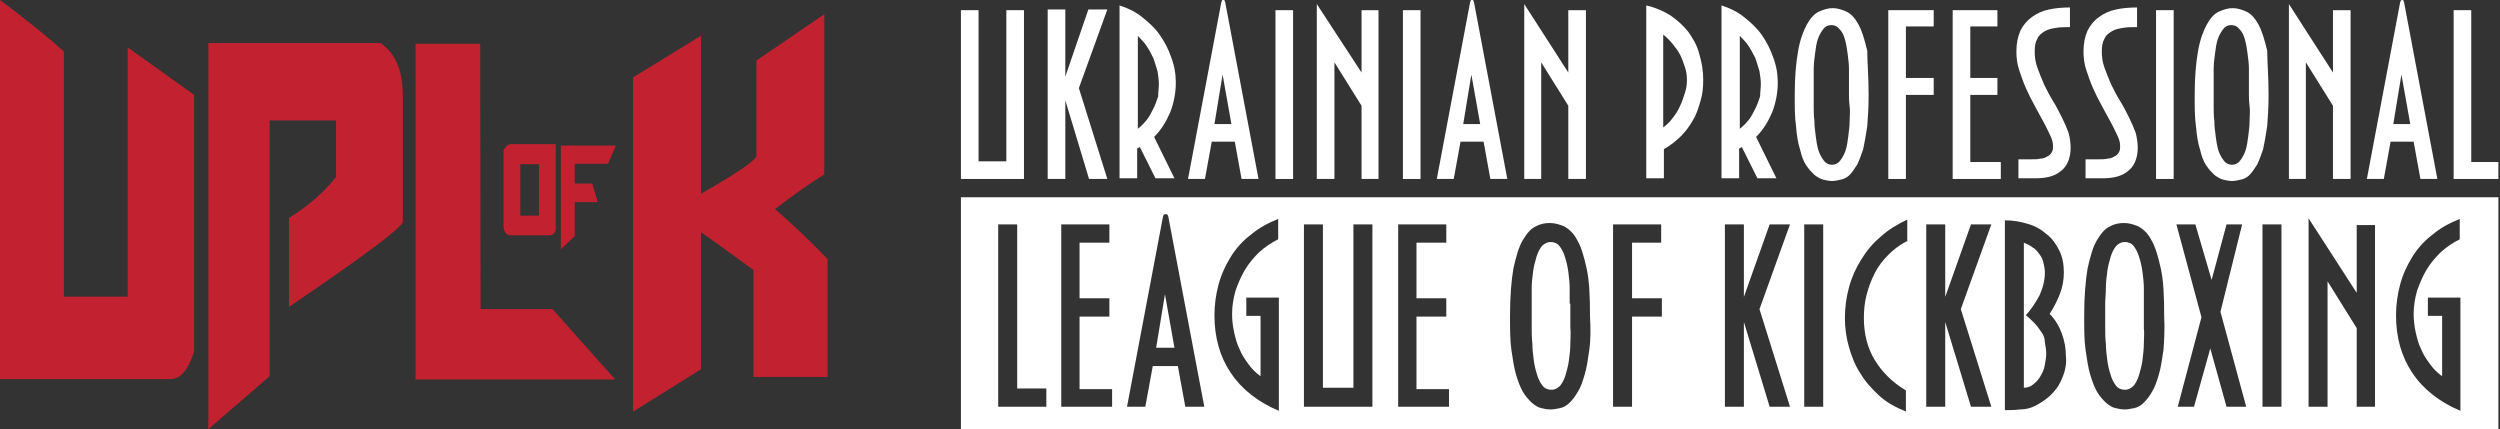
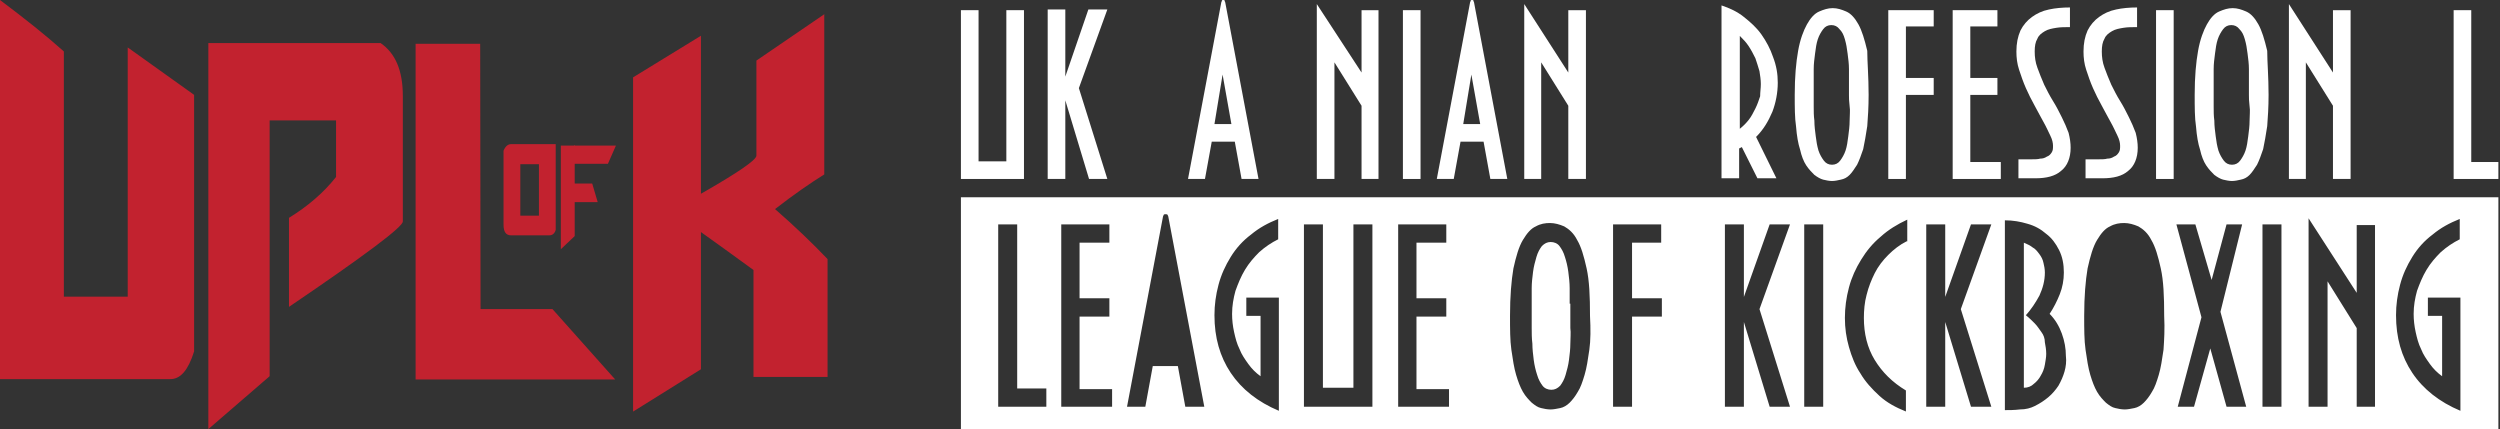
<svg xmlns="http://www.w3.org/2000/svg" width="268" height="46" viewBox="0 0 268 46" fill="none">
  <rect x="0" y="0" width="268" height="46" fill="#333333" stroke="none" />
  <path d="M103.011 19.185V1.09H104.901V17.296H107.88V1.09H109.77V19.185H103.011Z" fill="white" />
  <path d="M118.707 1.017L115.655 9.447L118.707 19.185H116.745L114.202 10.755V19.185H112.312V1.017H114.202V8.212L116.672 1.017H118.707Z" fill="white" />
-   <path d="M126.047 8.866C126.047 9.956 125.829 11.046 125.465 11.99C125.029 13.008 124.521 13.88 123.721 14.679L125.901 19.112H123.867L122.195 15.769L121.905 15.915V19.112H120.015V0.581C120.887 0.872 121.687 1.235 122.413 1.817C123.14 2.398 123.794 2.979 124.303 3.706C124.811 4.433 125.247 5.232 125.538 6.104C125.901 7.049 126.047 7.921 126.047 8.866ZM124.23 9.011C124.23 8.575 124.157 8.066 124.085 7.63C123.939 7.121 123.794 6.685 123.649 6.249C123.431 5.813 123.213 5.377 122.922 4.941C122.631 4.505 122.341 4.215 121.977 3.851V13.807C122.341 13.516 122.631 13.226 122.922 12.862C123.213 12.499 123.431 12.063 123.649 11.627C123.867 11.191 124.012 10.755 124.157 10.319C124.157 9.883 124.23 9.447 124.23 9.011Z" fill="white" />
  <path d="M133.096 19.185L132.37 15.188H129.899L129.172 19.185H127.355L130.916 0.291C130.916 0.218 130.989 0.145 130.989 0.073C130.989 -1.10994e-06 131.062 0 131.134 0C131.207 0 131.28 -1.10994e-06 131.28 0.073C131.28 0.145 131.352 0.218 131.352 0.291L134.913 19.185H133.096ZM131.062 7.994L130.19 13.299H132.006L131.062 7.994Z" fill="white" />
-   <path d="M138.619 1.09H136.729V19.185H138.619V1.09Z" fill="white" />
  <path d="M145.958 19.185V11.336L143.052 6.685V19.185H141.162V0.436L145.958 7.775V1.09H147.775V19.185H145.958Z" fill="white" />
  <path d="M152.282 1.09H150.392V19.185H152.282V1.09Z" fill="white" />
  <path d="M159.766 19.185L159.039 15.188H156.568L155.842 19.185H154.025L157.586 0.291C157.586 0.218 157.658 0.145 157.658 0.073C157.658 -1.10994e-06 157.731 0 157.804 0C157.876 0 157.949 -1.10994e-06 157.949 0.073C157.949 0.145 158.022 0.218 158.022 0.291L161.583 19.185H159.766ZM157.731 7.994L156.859 13.299H158.676L157.731 7.994Z" fill="white" />
  <path d="M168.122 19.185V11.336L165.216 6.685V19.185H163.399V0.436L168.122 7.775V1.09H170.012V19.185H168.122Z" fill="white" />
-   <path d="M182.585 8.575C182.585 9.374 182.512 10.101 182.294 10.828C182.076 11.554 181.858 12.281 181.495 12.862C181.131 13.516 180.695 14.098 180.187 14.607C179.678 15.115 179.024 15.624 178.37 15.987V19.112H176.48V0.581C177.425 0.799 178.297 1.163 179.097 1.671C179.823 2.18 180.477 2.761 180.986 3.415C181.495 4.142 181.931 4.869 182.149 5.741C182.439 6.685 182.585 7.63 182.585 8.575ZM180.841 8.575C180.841 8.066 180.768 7.63 180.623 7.194C180.477 6.758 180.332 6.322 180.114 5.886C179.896 5.45 179.605 5.087 179.315 4.723C179.024 4.36 178.661 3.997 178.297 3.706V13.662C178.661 13.371 179.024 13.08 179.315 12.644C179.605 12.281 179.896 11.845 180.114 11.336C180.332 10.9 180.477 10.392 180.623 9.956C180.768 9.52 180.841 9.084 180.841 8.575Z" fill="white" />
  <path d="M190.577 8.866C190.577 9.956 190.359 11.046 189.996 11.99C189.56 13.008 189.051 13.88 188.252 14.679L190.432 19.112H188.397L186.726 15.769L186.435 15.915V19.112H184.546V0.581C185.418 0.872 186.217 1.235 186.944 1.817C187.671 2.398 188.325 2.979 188.833 3.706C189.342 4.433 189.778 5.232 190.069 6.104C190.432 7.049 190.577 7.921 190.577 8.866ZM188.761 9.011C188.761 8.575 188.688 8.066 188.615 7.63C188.47 7.121 188.325 6.685 188.179 6.249C187.961 5.813 187.743 5.377 187.453 4.941C187.162 4.505 186.871 4.215 186.508 3.851V13.807C186.871 13.516 187.162 13.226 187.453 12.862C187.743 12.499 187.961 12.063 188.179 11.627C188.397 11.191 188.543 10.755 188.688 10.319C188.688 9.883 188.761 9.447 188.761 9.011Z" fill="white" />
  <path d="M200.316 10.174C200.316 11.482 200.243 12.572 200.171 13.517C200.025 14.461 199.88 15.334 199.735 15.988C199.517 16.642 199.299 17.223 199.081 17.659C198.79 18.095 198.572 18.458 198.281 18.749C197.991 19.04 197.7 19.185 197.337 19.258C197.046 19.33 196.683 19.403 196.392 19.403C196.101 19.403 195.738 19.33 195.447 19.258C195.156 19.185 194.793 18.967 194.502 18.749C194.212 18.458 193.921 18.168 193.63 17.732C193.34 17.296 193.122 16.714 192.976 16.06C192.758 15.406 192.613 14.534 192.54 13.589C192.395 12.645 192.395 11.482 192.395 10.174C192.395 8.212 192.54 6.686 192.758 5.45C192.976 4.215 193.34 3.27 193.703 2.616C194.066 1.962 194.502 1.454 195.011 1.236C195.52 1.018 195.956 0.872 196.465 0.872C196.973 0.872 197.409 1.018 197.918 1.236C198.427 1.454 198.863 1.962 199.226 2.616C199.589 3.27 199.88 4.215 200.171 5.45C200.171 6.613 200.316 8.212 200.316 10.174ZM198.209 10.174V9.011C198.209 8.503 198.209 7.994 198.209 7.412C198.209 6.831 198.136 6.322 198.063 5.741C197.991 5.16 197.918 4.724 197.773 4.215C197.627 3.706 197.482 3.416 197.191 3.125C196.973 2.834 196.683 2.689 196.319 2.689C195.956 2.689 195.665 2.834 195.447 3.125C195.229 3.416 195.011 3.779 194.866 4.215C194.72 4.651 194.648 5.16 194.575 5.741C194.502 6.322 194.43 6.831 194.43 7.412C194.43 7.994 194.43 8.503 194.43 9.011V10.174V11.409C194.43 11.918 194.43 12.427 194.502 12.935C194.502 13.517 194.575 14.025 194.648 14.607C194.72 15.188 194.793 15.624 194.938 16.133C195.084 16.569 195.302 16.932 195.52 17.223C195.738 17.514 196.029 17.659 196.392 17.659C196.755 17.659 197.046 17.514 197.264 17.223C197.482 16.932 197.7 16.569 197.845 16.133C197.991 15.697 198.063 15.188 198.136 14.607C198.209 14.025 198.281 13.517 198.281 12.935C198.281 12.354 198.354 11.845 198.281 11.409C198.209 10.828 198.209 10.465 198.209 10.174Z" fill="white" />
  <path d="M204.313 10.174V19.185H202.424V1.09H207.293V2.834H204.313V8.357H207.293V10.174H204.313Z" fill="white" />
  <path d="M209.327 19.185V1.09H214.123V2.834H211.217V8.357H214.123V10.174H211.217V17.368H214.487V19.185H209.327Z" fill="white" />
  <path d="M221.972 15.842C221.972 16.932 221.608 17.804 220.954 18.313C220.3 18.894 219.356 19.112 218.193 19.112H216.376V17.078H217.83C218.12 17.078 218.484 17.078 218.702 17.005C218.992 17.005 219.21 16.932 219.428 16.787C219.646 16.714 219.792 16.569 219.937 16.351C220.082 16.133 220.082 15.915 220.082 15.624C220.082 15.334 220.01 14.97 219.792 14.534C219.574 14.098 219.356 13.589 219.065 13.081C218.774 12.572 218.484 11.991 218.12 11.337C217.757 10.683 217.466 10.101 217.176 9.447C216.885 8.793 216.667 8.139 216.449 7.485C216.231 6.831 216.158 6.177 216.158 5.523C216.158 4.651 216.304 3.924 216.594 3.27C216.885 2.689 217.321 2.18 217.83 1.817C218.338 1.454 218.92 1.163 219.646 1.018C220.3 0.872 221.1 0.8 221.899 0.8V2.907C221.39 2.907 220.882 2.907 220.446 2.98C220.01 3.052 219.574 3.125 219.21 3.343C218.847 3.561 218.556 3.779 218.411 4.142C218.193 4.506 218.12 4.942 218.12 5.523C218.12 6.104 218.193 6.686 218.411 7.267C218.629 7.849 218.847 8.43 219.138 9.084C219.428 9.665 219.719 10.247 220.082 10.828C220.446 11.409 220.736 11.991 221.027 12.572C221.318 13.153 221.536 13.662 221.754 14.243C221.899 14.825 221.972 15.334 221.972 15.842Z" fill="white" />
  <path d="M229.166 15.842C229.166 16.932 228.802 17.804 228.148 18.313C227.494 18.894 226.55 19.112 225.387 19.112H223.57V17.078H225.023C225.314 17.078 225.677 17.078 225.895 17.005C226.186 17.005 226.404 16.932 226.622 16.787C226.84 16.714 226.986 16.569 227.131 16.351C227.276 16.133 227.276 15.915 227.276 15.624C227.276 15.334 227.204 14.97 226.986 14.534C226.768 14.098 226.55 13.589 226.259 13.081C225.968 12.572 225.677 11.991 225.314 11.337C224.951 10.683 224.66 10.101 224.369 9.447C224.079 8.793 223.861 8.139 223.643 7.485C223.425 6.831 223.352 6.177 223.352 5.523C223.352 4.651 223.497 3.924 223.788 3.27C224.079 2.689 224.515 2.18 225.023 1.817C225.532 1.454 226.113 1.163 226.84 1.018C227.494 0.872 228.294 0.8 229.093 0.8V2.907C228.584 2.907 228.076 2.907 227.64 2.98C227.204 3.052 226.768 3.125 226.404 3.343C226.041 3.561 225.75 3.779 225.605 4.142C225.387 4.506 225.314 4.942 225.314 5.523C225.314 6.104 225.387 6.686 225.605 7.267C225.823 7.849 226.041 8.43 226.332 9.084C226.622 9.665 226.913 10.247 227.276 10.828C227.64 11.409 227.93 11.991 228.221 12.572C228.512 13.153 228.73 13.662 228.948 14.243C229.093 14.825 229.166 15.334 229.166 15.842Z" fill="white" />
  <path d="M233.018 1.09H231.128V19.185H233.018V1.09Z" fill="white" />
  <path d="M243.191 10.174C243.191 11.482 243.118 12.572 243.046 13.517C242.9 14.461 242.755 15.334 242.61 15.988C242.392 16.642 242.174 17.223 241.956 17.659C241.665 18.095 241.447 18.458 241.156 18.749C240.866 19.04 240.575 19.185 240.212 19.258C239.921 19.33 239.558 19.403 239.267 19.403C238.976 19.403 238.613 19.33 238.322 19.258C238.031 19.185 237.668 18.967 237.377 18.749C237.087 18.458 236.796 18.168 236.505 17.732C236.215 17.296 235.997 16.714 235.851 16.06C235.633 15.406 235.488 14.534 235.415 13.589C235.27 12.645 235.27 11.482 235.27 10.174C235.27 8.212 235.415 6.686 235.633 5.45C235.851 4.215 236.215 3.27 236.578 2.616C236.941 1.962 237.377 1.454 237.886 1.236C238.395 1.018 238.831 0.872 239.34 0.872C239.848 0.872 240.284 1.018 240.793 1.236C241.302 1.454 241.738 1.962 242.101 2.616C242.464 3.27 242.755 4.215 243.046 5.45C243.046 6.613 243.191 8.212 243.191 10.174ZM241.084 10.174V9.011C241.084 8.503 241.084 7.994 241.084 7.412C241.084 6.831 241.011 6.322 240.938 5.741C240.866 5.16 240.793 4.724 240.648 4.215C240.502 3.706 240.357 3.416 240.066 3.125C239.848 2.834 239.558 2.689 239.194 2.689C238.831 2.689 238.54 2.834 238.322 3.125C238.104 3.416 237.886 3.779 237.741 4.215C237.595 4.651 237.523 5.16 237.45 5.741C237.377 6.322 237.305 6.831 237.305 7.412C237.305 7.994 237.305 8.503 237.305 9.011V10.174V11.409C237.305 11.918 237.305 12.427 237.377 12.935C237.377 13.517 237.45 14.025 237.523 14.607C237.595 15.188 237.668 15.624 237.813 16.133C237.959 16.569 238.177 16.932 238.395 17.223C238.613 17.514 238.904 17.659 239.267 17.659C239.63 17.659 239.921 17.514 240.139 17.223C240.357 16.932 240.575 16.569 240.72 16.133C240.866 15.697 240.938 15.188 241.011 14.607C241.084 14.025 241.156 13.517 241.156 12.935C241.156 12.354 241.229 11.845 241.156 11.409C241.084 10.828 241.084 10.465 241.084 10.174Z" fill="white" />
  <path d="M250.094 19.185V11.336L247.188 6.685V19.185H245.371V0.436L250.094 7.775V1.09H251.984V19.185H250.094Z" fill="white" />
-   <path d="M259.469 19.185L258.742 15.188H256.271L255.545 19.185H253.728L257.289 0.291C257.289 0.218 257.361 0.145 257.361 0.073C257.434 -1.10994e-06 257.434 0 257.507 0C257.579 0 257.652 -1.10994e-06 257.652 0.073C257.652 0.145 257.725 0.218 257.725 0.291L261.285 19.185H259.469ZM257.434 7.994L256.562 13.299H258.379L257.434 7.994Z" fill="white" />
  <path d="M263.03 19.185V1.09H264.919V17.368H267.826V19.185H263.03Z" fill="white" />
-   <path d="M229.82 32.556C229.82 32.047 229.82 31.466 229.82 30.885C229.82 30.303 229.747 29.722 229.675 29.141C229.602 28.559 229.457 27.978 229.311 27.542C229.166 27.033 228.948 26.67 228.73 26.379C228.512 26.088 228.149 25.943 227.785 25.943C227.422 25.943 227.131 26.088 226.84 26.379C226.622 26.67 226.404 27.033 226.259 27.542C226.114 28.05 225.968 28.559 225.896 29.141C225.823 29.722 225.75 30.303 225.75 30.885C225.75 31.466 225.678 32.047 225.678 32.556V33.864V35.172C225.678 35.681 225.678 36.262 225.75 36.844C225.75 37.425 225.823 38.006 225.896 38.588C225.968 39.169 226.114 39.75 226.259 40.186C226.404 40.695 226.622 41.058 226.84 41.349C227.058 41.64 227.422 41.785 227.785 41.785C228.149 41.785 228.439 41.64 228.73 41.349C228.948 41.058 229.166 40.695 229.311 40.186C229.457 39.678 229.602 39.169 229.675 38.588C229.747 38.006 229.82 37.425 229.82 36.844C229.82 36.262 229.893 35.681 229.82 35.172C229.82 34.663 229.82 34.227 229.82 33.864V32.556Z" fill="white" />
  <path d="M168.268 32.556C168.268 32.047 168.268 31.466 168.268 30.885C168.268 30.303 168.195 29.722 168.123 29.141C168.05 28.559 167.905 27.978 167.759 27.542C167.614 27.033 167.396 26.67 167.178 26.379C166.96 26.088 166.597 25.943 166.233 25.943C165.87 25.943 165.579 26.088 165.289 26.379C165.071 26.67 164.853 27.033 164.707 27.542C164.562 28.05 164.416 28.559 164.344 29.141C164.271 29.722 164.198 30.303 164.198 30.885C164.198 31.466 164.198 32.047 164.198 32.556V33.864V35.172C164.198 35.681 164.198 36.262 164.271 36.844C164.271 37.425 164.344 38.006 164.416 38.588C164.489 39.169 164.635 39.75 164.78 40.186C164.925 40.695 165.143 41.058 165.361 41.349C165.579 41.64 165.943 41.785 166.306 41.785C166.669 41.785 166.96 41.64 167.251 41.349C167.469 41.058 167.687 40.695 167.832 40.186C167.977 39.678 168.123 39.169 168.195 38.588C168.268 38.006 168.341 37.425 168.341 36.844C168.341 36.262 168.413 35.681 168.341 35.172C168.341 34.663 168.341 34.227 168.341 33.864V32.556H168.268Z" fill="white" />
-   <path d="M123.94 37.279H125.902L124.884 31.538L123.94 37.279Z" fill="white" />
+   <path d="M123.94 37.279L124.884 31.538L123.94 37.279Z" fill="white" />
  <path d="M218.846 35.608C218.628 35.318 218.41 34.954 218.119 34.664C217.829 34.373 217.538 34.082 217.175 33.791C217.756 33.138 218.192 32.483 218.628 31.684C218.992 30.885 219.21 30.085 219.21 29.213C219.21 28.85 219.137 28.487 219.064 28.196C218.992 27.833 218.846 27.542 218.628 27.251C218.41 26.961 218.192 26.67 217.901 26.525C217.611 26.306 217.32 26.161 216.957 26.016V41.567C217.393 41.567 217.756 41.422 218.047 41.131C218.338 40.913 218.628 40.55 218.774 40.259C218.992 39.896 219.137 39.532 219.21 39.096C219.282 38.66 219.355 38.297 219.355 37.934C219.355 37.498 219.282 37.062 219.21 36.698C219.21 36.262 219.064 35.899 218.846 35.608Z" fill="white" />
  <path d="M103.011 46H267.827V21.147H103.011V46ZM112.168 43.602H107.008V24.054H109.043V41.64H112.168V43.602ZM119.29 43.602H113.767V24.054H118.926V26.016H115.729V31.975H118.926V33.937H115.729V41.712H119.217V43.602H119.29ZM127.065 43.602L126.266 39.242H123.577L122.778 43.602H120.816L124.667 23.254C124.667 23.182 124.74 23.109 124.74 23.036C124.812 22.964 124.812 22.964 124.958 22.964C125.03 22.964 125.103 22.964 125.176 23.036C125.176 23.109 125.248 23.182 125.248 23.254L129.1 43.602H127.065ZM137.094 44.038C134.841 43.093 133.097 41.712 131.934 39.968C130.771 38.224 130.19 36.19 130.19 33.791C130.19 32.702 130.335 31.611 130.626 30.521C130.917 29.431 131.353 28.487 131.934 27.542C132.515 26.597 133.242 25.798 134.114 25.144C134.986 24.417 135.931 23.908 137.021 23.472V25.652C136.294 26.016 135.64 26.452 134.986 27.033C134.405 27.615 133.896 28.196 133.46 28.923C133.024 29.649 132.733 30.376 132.443 31.175C132.225 31.975 132.079 32.774 132.079 33.646C132.079 34.3 132.152 34.954 132.297 35.608C132.443 36.262 132.588 36.844 132.879 37.425C133.097 38.006 133.46 38.515 133.823 39.024C134.187 39.532 134.623 39.968 135.132 40.332V33.864H133.605V31.902H137.094V44.038ZM147.049 43.602H139.782V24.054H141.817V41.567H145.087V24.054H147.122V43.602H147.049ZM155.406 43.602H149.884V24.054H155.043V26.016H151.846V31.975H155.043V33.937H151.846V41.712H155.334V43.602H155.406ZM170.376 37.498C170.231 38.515 170.086 39.46 169.868 40.187C169.65 40.913 169.432 41.567 169.141 42.003C168.85 42.512 168.56 42.875 168.269 43.166C167.978 43.457 167.615 43.675 167.252 43.747C166.888 43.82 166.525 43.893 166.234 43.893C165.871 43.893 165.508 43.82 165.217 43.747C164.854 43.675 164.563 43.457 164.199 43.166C163.909 42.875 163.545 42.512 163.255 42.003C162.964 41.495 162.746 40.913 162.528 40.187C162.31 39.46 162.165 38.515 162.019 37.498C161.874 36.48 161.874 35.245 161.874 33.864C161.874 31.757 162.019 30.085 162.237 28.777C162.528 27.469 162.819 26.452 163.255 25.725C163.691 24.998 164.127 24.49 164.636 24.272C165.144 23.981 165.653 23.908 166.162 23.908C166.67 23.908 167.179 24.054 167.688 24.272C168.196 24.562 168.705 24.998 169.068 25.725C169.504 26.452 169.795 27.469 170.086 28.777C170.376 30.085 170.449 31.757 170.449 33.864C170.522 35.245 170.522 36.48 170.376 37.498ZM178.152 26.016H174.955V31.975H178.152V33.937H174.955V43.602H172.92V24.054H178.079V26.016H178.152ZM189.707 43.602L186.945 34.518V43.602H184.91V24.054H186.945V31.829L189.707 24.054H191.887L188.617 33.138L191.887 43.602H189.707ZM195.448 43.602H193.413V24.054H195.448V43.602ZM204.386 25.87C203.659 26.234 203.005 26.742 202.424 27.324C201.842 27.905 201.334 28.559 200.97 29.286C200.607 30.013 200.316 30.739 200.098 31.611C199.88 32.411 199.808 33.283 199.808 34.082C199.808 35.754 200.171 37.28 200.97 38.588C201.77 39.896 202.86 40.986 204.313 41.858V44.111C203.223 43.675 202.278 43.166 201.479 42.439C200.68 41.712 199.953 40.913 199.444 40.041C198.863 39.169 198.5 38.224 198.209 37.207C197.918 36.19 197.773 35.172 197.773 34.082C197.773 32.992 197.918 31.902 198.209 30.812C198.5 29.722 198.936 28.777 199.517 27.833C200.098 26.888 200.752 26.088 201.624 25.362C202.424 24.635 203.369 24.054 204.459 23.545V25.87H204.386ZM211.29 43.602L208.528 34.518V43.602H206.493V24.054H208.528V31.829L211.29 24.054H213.47L210.199 33.138L213.47 43.602H211.29ZM221.318 39.823C221.173 40.332 220.955 40.84 220.664 41.349C220.373 41.785 220.01 42.221 219.574 42.585C219.138 42.948 218.702 43.239 218.12 43.529C217.684 43.747 217.176 43.893 216.522 43.893C215.94 43.965 215.359 43.965 214.923 43.965V23.618C215.795 23.618 216.594 23.763 217.321 23.981C218.121 24.199 218.775 24.562 219.356 25.071C219.937 25.507 220.373 26.088 220.737 26.815C221.1 27.542 221.245 28.341 221.245 29.213C221.245 30.013 221.1 30.812 220.809 31.539C220.519 32.266 220.155 32.992 219.719 33.646C220.301 34.227 220.737 34.954 221.027 35.754C221.318 36.553 221.463 37.352 221.463 38.152C221.536 38.733 221.463 39.314 221.318 39.823ZM231.928 37.498C231.782 38.515 231.637 39.46 231.419 40.187C231.201 40.913 230.983 41.567 230.692 42.003C230.402 42.512 230.111 42.875 229.82 43.166C229.53 43.457 229.166 43.675 228.803 43.747C228.44 43.82 228.076 43.893 227.786 43.893C227.422 43.893 227.059 43.82 226.768 43.747C226.405 43.675 226.114 43.457 225.751 43.166C225.46 42.875 225.097 42.512 224.806 42.003C224.515 41.495 224.297 40.913 224.079 40.187C223.861 39.46 223.716 38.515 223.571 37.498C223.425 36.48 223.425 35.245 223.425 33.864C223.425 31.757 223.571 30.085 223.789 28.777C224.079 27.469 224.37 26.452 224.806 25.725C225.242 24.998 225.678 24.49 226.187 24.272C226.696 23.981 227.204 23.908 227.713 23.908C228.222 23.908 228.73 24.054 229.239 24.272C229.748 24.562 230.256 24.998 230.62 25.725C231.056 26.452 231.346 27.469 231.637 28.777C231.928 30.085 232 31.757 232 33.864C232.073 35.245 232 36.48 231.928 37.498ZM238.686 43.602L236.942 37.352L235.198 43.602H233.454L235.997 34.01L233.309 24.054H235.343L237.087 30.013L238.686 24.054H240.357L238.032 33.428L240.794 43.602H238.686ZM244.572 43.602H242.538V24.054H244.572V43.602ZM254.601 43.602H252.639V35.172L249.514 30.158V43.602H247.479V23.4L252.639 31.393V24.126H254.601V43.602ZM263.757 44.038C261.504 43.093 259.76 41.712 258.598 39.968C257.435 38.224 256.854 36.19 256.854 33.791C256.854 32.702 256.999 31.611 257.29 30.521C257.58 29.431 258.016 28.487 258.598 27.542C259.179 26.597 259.906 25.798 260.778 25.144C261.65 24.417 262.594 23.908 263.684 23.472V25.652C262.958 26.016 262.304 26.452 261.65 27.033C261.068 27.615 260.56 28.196 260.124 28.923C259.688 29.649 259.397 30.376 259.106 31.175C258.888 31.975 258.743 32.774 258.743 33.646C258.743 34.3 258.816 34.954 258.961 35.608C259.106 36.262 259.252 36.844 259.542 37.425C259.76 38.006 260.124 38.515 260.487 39.024C260.85 39.532 261.286 39.968 261.795 40.332V33.864H260.269V31.902H263.757V44.038Z" fill="white" />
  <path d="M6.845 5.515V31.801H13.691V5.085L20.809 10.17V37.668C20.184 39.663 19.362 40.641 18.267 40.641H0V0C2.66 1.995 4.968 3.833 6.845 5.515Z" fill="#C2222F" />
  <path d="M22.335 4.616H40.797C42.401 5.711 43.183 7.589 43.183 10.287V23.743C43.183 24.33 39.115 27.381 30.979 32.896V23.352C33.013 22.1 34.695 20.653 36.025 18.971V12.908H28.906V40.328L22.335 46V4.616Z" fill="#C2222F" />
  <path d="M44.553 4.694H51.476L51.515 33.131H59.221L65.949 40.68H44.553V4.694Z" fill="#C2222F" />
  <path d="M88.362 1.525V18.697C86.915 19.597 85.155 20.809 83.082 22.413C85.194 24.252 87.072 26.051 88.714 27.772V40.406H80.774V28.945C78.701 27.42 76.823 26.09 75.141 24.877V39.585L67.866 44.122V8.292L75.141 3.833V20.77C79.053 18.541 81.048 17.172 81.087 16.702V6.493L88.362 1.525Z" fill="#C2222F" />
  <path d="M53.98 16.155V24.095C53.98 24.877 54.253 25.23 54.801 25.23H58.869C59.221 25.23 59.456 25.034 59.573 24.643V15.451H54.801C54.449 15.451 54.175 15.685 53.98 16.155ZM55.779 17.602H57.774V23.117H55.779V17.602Z" fill="#C2222F" />
  <path d="M65.167 17.563L66.028 15.607H61.608V15.529L61.529 15.607H60.121V17.563V26.716L61.608 25.308V21.67H64.072L63.485 19.675H61.608V17.563H65.167Z" fill="#C2222F" />
</svg>